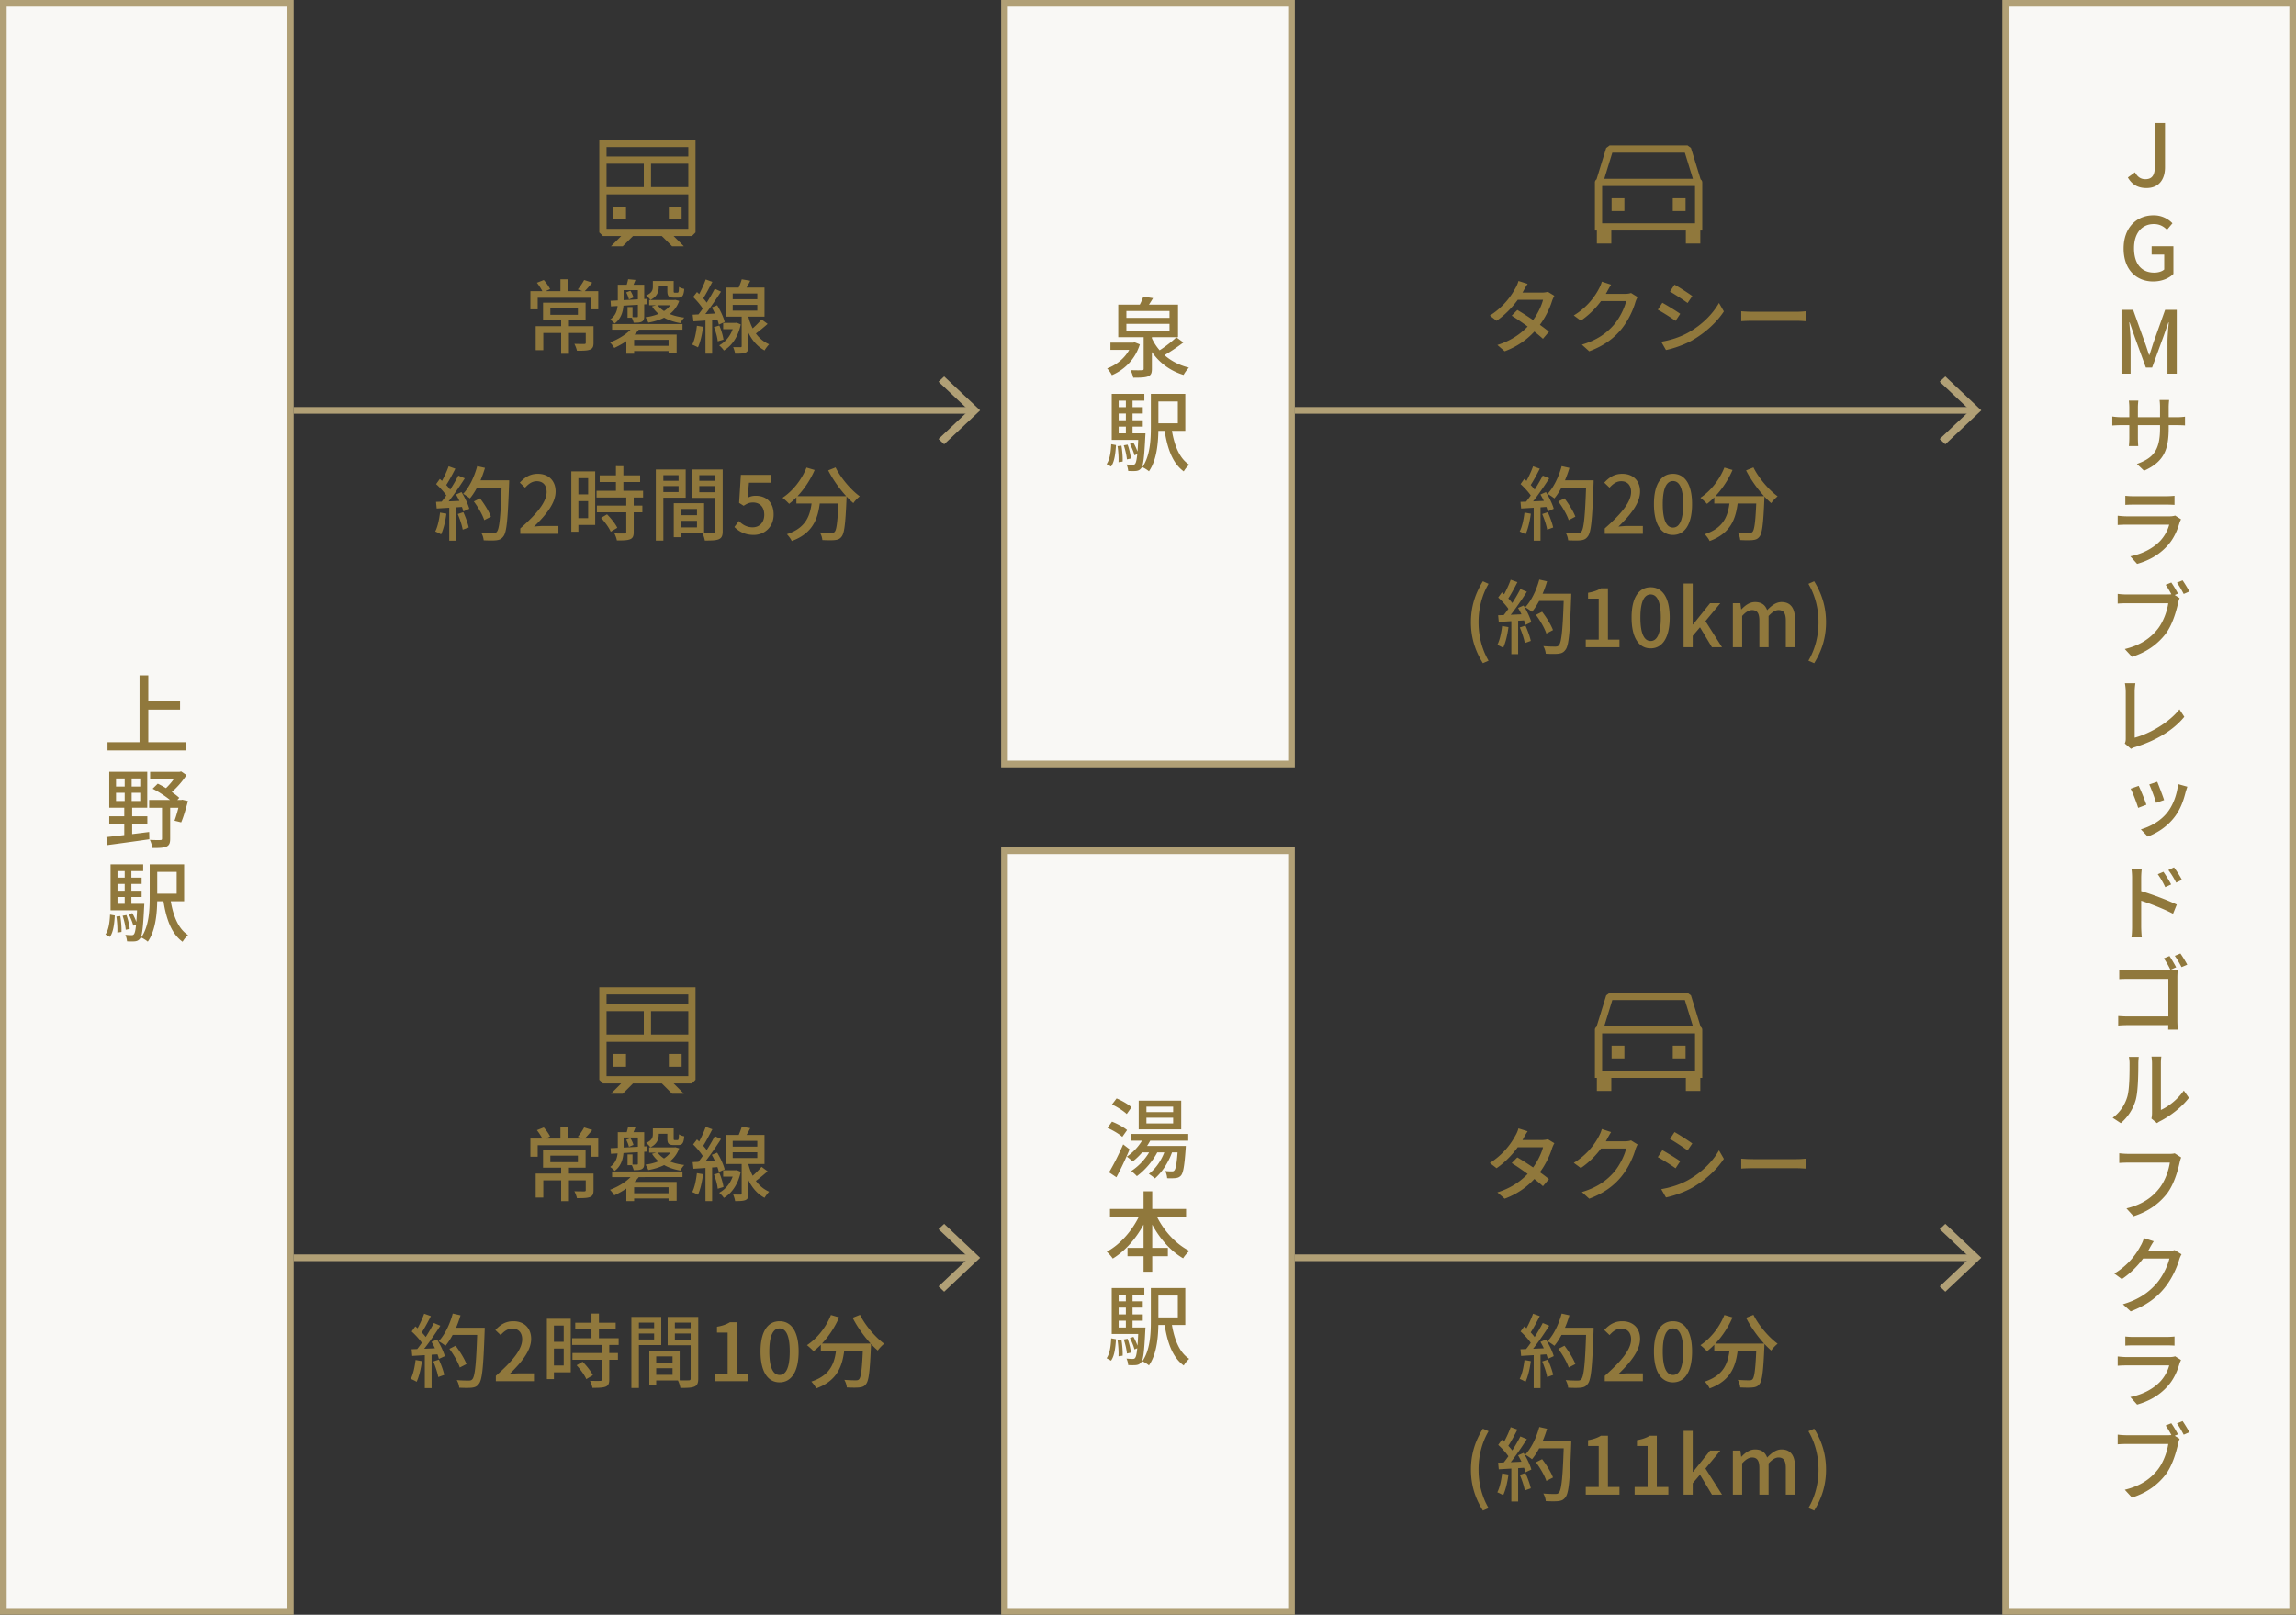
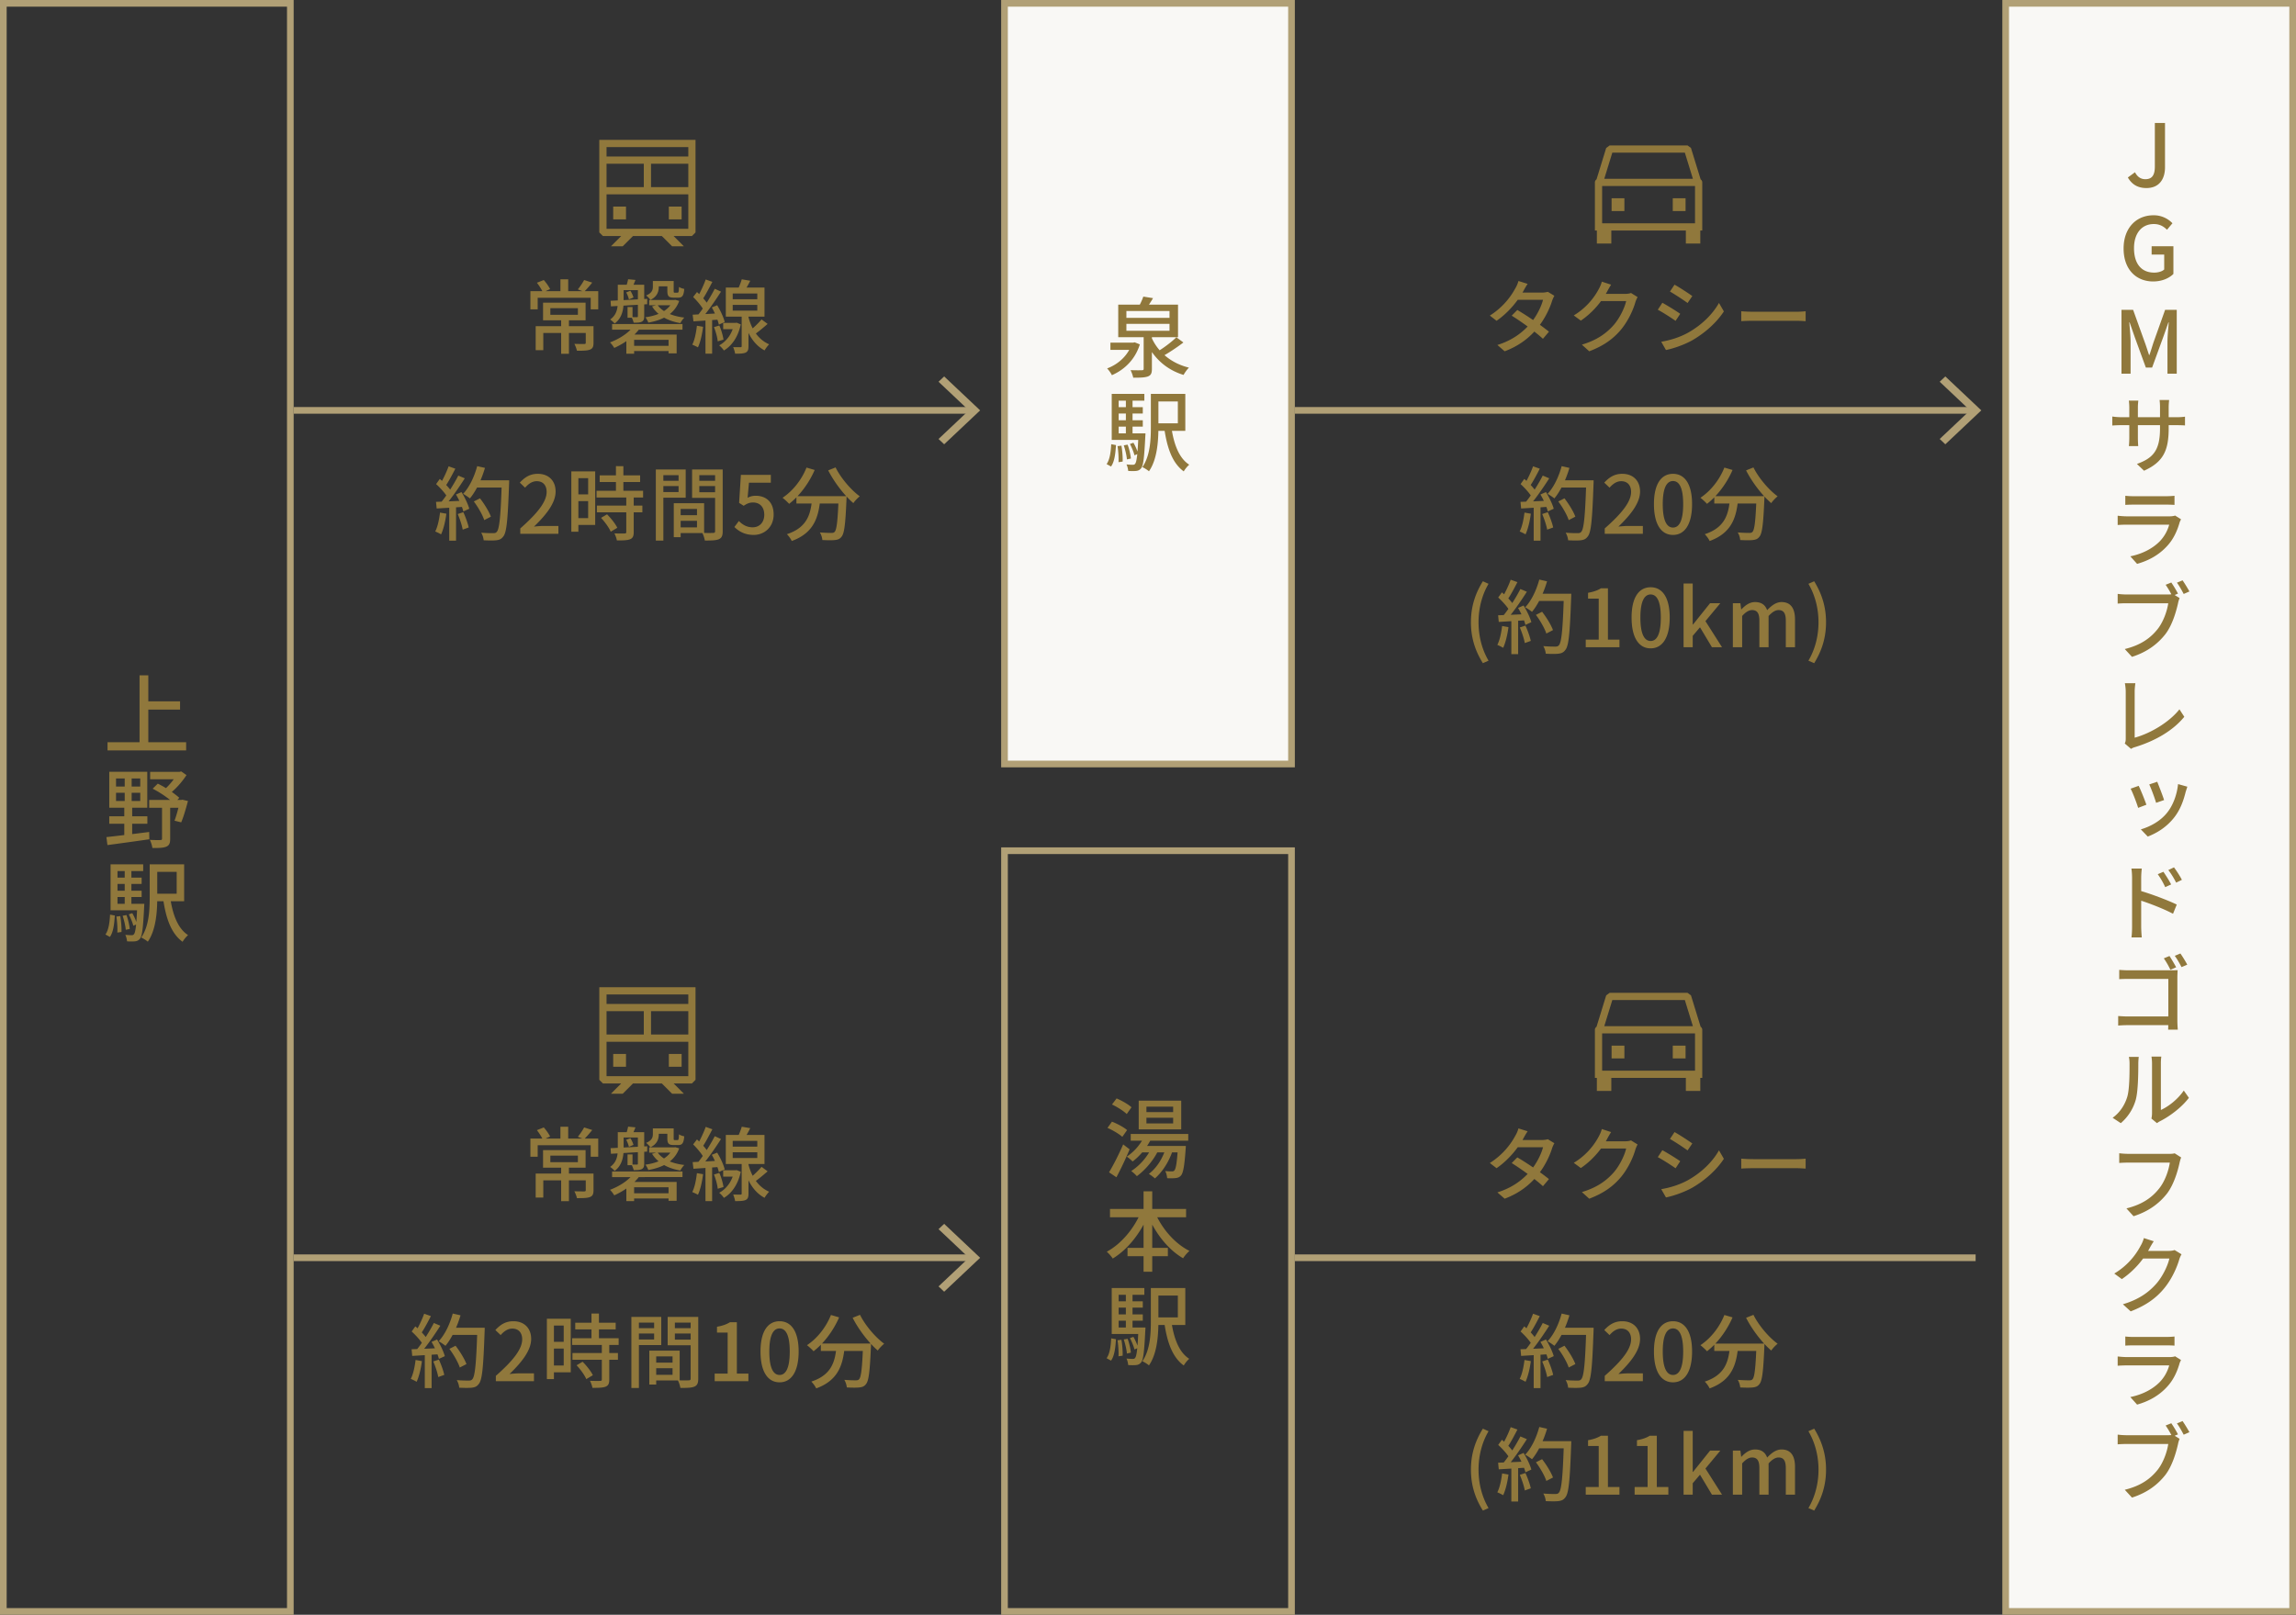
<svg xmlns="http://www.w3.org/2000/svg" width="344" height="242" fill="none">
  <rect width="100%" height="100%" fill="#333333" stroke="none" />
  <path fill="#F9F8F5" d="M300.5.5h43v241h-43z" />
  <path stroke="#B1A076" d="M300.5.5h43v241h-43z" />
  <path fill="#90783C" d="M321.592 28.182c-1.287 0-2.184-.533-2.782-1.586l1.066-.78c.39.741.923 1.04 1.547 1.04.949 0 1.43-.52 1.43-1.911v-6.513h1.521v6.643c0 1.716-.832 3.107-2.782 3.107Zm1.011 14c-2.548 0-4.433-1.794-4.433-4.94 0-3.12 1.937-4.979 4.472-4.979a3.86 3.86 0 0 1 2.847 1.196l-.819.975c-.481-.481-1.066-.858-1.976-.858-1.794 0-2.964 1.378-2.964 3.614 0 2.275 1.053 3.666 3.029 3.666.585 0 1.17-.169 1.495-.468v-2.236h-1.885v-1.248h3.263v4.147c-.637.65-1.729 1.131-3.029 1.131ZM317.852 56v-9.568h1.742l1.742 4.849c.234.624.429 1.274.65 1.924h.052c.234-.65.416-1.3.624-1.924l1.729-4.849h1.742V56h-1.391v-4.719c0-.871.117-2.093.195-2.964h-.052l-.78 2.21-1.664 4.563h-.936l-1.664-4.563-.767-2.21h-.052c.078.871.195 2.093.195 2.964V56h-1.365Zm7.073 8.163c0 3.263-.741 5.057-3.692 6.383l-1.066-1.014c2.353-.858 3.458-1.95 3.458-5.291v-3.198a8.39 8.39 0 0 0-.065-1.092h1.43c-.013.182-.065.598-.065 1.092v3.12Zm-4.55-4.121c-.013.169-.065.559-.065 1.014v4.576c0 .507.039 1.053.052 1.222h-1.404c.026-.169.065-.702.065-1.222v-4.576c0-.312-.026-.689-.065-1.014h1.417Zm-3.9 2.379c.156.026.728.104 1.313.104h8.32a8.28 8.28 0 0 0 1.261-.078v1.313c-.195-.013-.65-.039-1.248-.039h-8.333c-.585 0-1.105.039-1.313.052v-1.352Zm1.95 11.881c.338.039.793.065 1.209.065h4.927c.39 0 .91-.026 1.235-.065v1.365a18.105 18.105 0 0 0-1.261-.039h-4.901c-.39 0-.858.013-1.209.039v-1.365Zm8.346 3.523c-.065.143-.156.325-.195.429-.351 1.248-.91 2.522-1.859 3.549-1.3 1.443-2.912 2.249-4.524 2.704l-1.014-1.131c1.846-.377 3.38-1.196 4.42-2.262a5.804 5.804 0 0 0 1.404-2.483h-6.383c-.299 0-.858.013-1.339.052v-1.391c.481.052.975.091 1.339.091h6.461c.338 0 .65-.052.806-.117l.884.559Zm-1.456 9.476a15.68 15.68 0 0 1 1.001 1.664l-.858.364a13.95 13.95 0 0 0-.988-1.69l.845-.338Zm1.69-.325c.312.442.767 1.196 1.027 1.664l-.858.377c-.273-.52-.676-1.248-1.014-1.69l.845-.351Zm-.442 2.665a3.403 3.403 0 0 0-.234.754c-.286 1.274-.858 3.276-1.885 4.628-1.157 1.482-2.743 2.691-5.018 3.419l-1.079-1.17c2.483-.611 3.9-1.703 4.94-3.016.858-1.105 1.404-2.691 1.573-3.848h-6.214c-.546 0-1.04.026-1.365.052v-1.456c.364.052.949.091 1.365.091h6.123c.208 0 .52 0 .806-.078l.988.624Zm-8.216 21.787c.117-.247.143-.442.143-.715v-7.059c0-.39-.065-.975-.13-1.261h1.573c-.052.39-.104.845-.104 1.261v6.903c2.262-.611 5.122-2.249 6.708-4.251l.728 1.118c-1.677 2.054-4.29 3.588-7.358 4.537-.156.039-.39.117-.624.273l-.936-.806Zm4.862 5.732c.221.533.858 2.184 1.027 2.743l-1.196.416c-.182-.65-.741-2.158-1.027-2.756l1.196-.403Zm4.511.741c-.104.325-.182.572-.247.767-.338 1.365-.806 2.639-1.664 3.77-1.157 1.508-2.613 2.392-4.017 2.938l-1.04-1.079c1.378-.403 2.938-1.222 3.965-2.535.871-1.092 1.456-2.691 1.612-4.251l1.391.39Zm-7.293-.13c.299.585.923 2.145 1.157 2.834l-1.235.468c-.195-.676-.845-2.379-1.131-2.873l1.209-.429Zm3.705 12.882c.338.494.871 1.313 1.157 1.898l-.884.403a11.616 11.616 0 0 0-1.118-1.937l.845-.364Zm1.586-.663c.351.468.897 1.287 1.183 1.872l-.858.416c-.364-.715-.728-1.3-1.17-1.885l.845-.403Zm-6.279 8.905v-7.319c0-.403-.026-.988-.104-1.404h1.56c-.052.416-.091.962-.091 1.404v7.319c0 .377.039 1.131.091 1.599h-1.547c.065-.442.091-1.131.091-1.599Zm1.066-5.434c1.677.468 4.303 1.456 5.629 2.106l-.559 1.378c-1.443-.767-3.692-1.625-5.07-2.054v-1.43Zm4.537 9.814c.299.442.754 1.222 1.001 1.69l-.858.377a12.288 12.288 0 0 0-.988-1.716l.845-.351Zm1.638-.377c.312.442.78 1.196 1.027 1.677l-.858.364c-.273-.52-.676-1.248-1.014-1.69l.845-.351Zm-9.165 2.457c.442.039 1.04.065 1.456.065h6.279c.338 0 .78-.013 1.014-.026-.013.286-.039.728-.039 1.066v6.526c0 .442.039 1.053.065 1.326h-1.443c0-.26.026-.715.026-1.17v-6.435h-5.889c-.494 0-1.144.013-1.469.039v-1.391Zm-.156 6.916c.364.026.923.065 1.469.065h6.799v1.3h-6.76c-.494 0-1.131.026-1.508.065v-1.43Zm4.979 15.365c.052-.221.091-.507.091-.806v-7.475c0-.507-.078-.923-.078-1.001h1.469a7.472 7.472 0 0 0-.065 1.014v6.981c1.105-.494 2.522-1.573 3.432-2.912l.767 1.092c-1.079 1.43-2.847 2.756-4.29 3.484-.234.117-.39.234-.494.312l-.832-.689Zm-5.811-.117c1.092-.78 1.807-1.911 2.171-3.068.364-1.118.364-3.588.364-5.044 0-.429-.039-.728-.104-1.014h1.482a9.286 9.286 0 0 0-.065 1.001c0 1.443-.026 4.082-.377 5.408a7.15 7.15 0 0 1-2.249 3.523l-1.222-.806Zm10.27 5.953c-.104.221-.169.494-.234.754-.273 1.274-.858 3.276-1.872 4.628-1.157 1.482-2.743 2.691-5.031 3.419l-1.066-1.17c2.47-.611 3.9-1.703 4.927-3.016.871-1.105 1.404-2.691 1.573-3.848h-6.214c-.533 0-1.027.026-1.365.052v-1.456c.364.052.962.091 1.378.091h6.123c.208 0 .52 0 .806-.078l.975.624Zm.052 14.507c-.117.195-.26.507-.338.767-.351 1.209-1.092 2.899-2.223 4.29-1.17 1.443-2.691 2.587-5.057 3.497l-1.17-1.066c2.431-.715 3.926-1.833 5.057-3.133.923-1.079 1.677-2.665 1.911-3.718h-4.485l.494-1.144h3.835c.364 0 .702-.039.936-.13l1.04.637Zm-4.16-1.95c-.26.377-.533.871-.663 1.118-.78 1.456-2.184 3.25-4.121 4.55l-1.131-.832a10.534 10.534 0 0 0 3.952-4.173c.169-.26.39-.78.481-1.144l1.482.481Zm-4.264 14.273c.338.039.793.065 1.209.065h4.927c.39 0 .91-.026 1.235-.065v1.365a18.105 18.105 0 0 0-1.261-.039h-4.901c-.39 0-.858.013-1.209.039v-1.365Zm8.346 3.523c-.065.143-.156.325-.195.429-.351 1.248-.91 2.522-1.859 3.549-1.3 1.443-2.912 2.249-4.524 2.704l-1.014-1.131c1.846-.377 3.38-1.196 4.42-2.262a5.804 5.804 0 0 0 1.404-2.483h-6.383c-.299 0-.858.013-1.339.052v-1.391c.481.052.975.091 1.339.091h6.461c.338 0 .65-.052.806-.117l.884.559Zm-1.456 9.476a15.68 15.68 0 0 1 1.001 1.664l-.858.364a13.95 13.95 0 0 0-.988-1.69l.845-.338Zm1.69-.325c.312.442.767 1.196 1.027 1.664l-.858.377c-.273-.52-.676-1.248-1.014-1.69l.845-.351Zm-.442 2.665a3.403 3.403 0 0 0-.234.754c-.286 1.274-.858 3.276-1.885 4.628-1.157 1.482-2.743 2.691-5.018 3.419l-1.079-1.17c2.483-.611 3.9-1.703 4.94-3.016.858-1.105 1.404-2.691 1.573-3.848h-6.214c-.546 0-1.04.026-1.365.052v-1.456c.364.052.949.091 1.365.091h6.123c.208 0 .52 0 .806-.078l.988.624Z" />
-   <path fill="#F9F8F5" d="M.5.5h43v241H.5z" />
  <path stroke="#B1A076" d="M.5.5h43v241H.5z" />
  <path fill="#90783C" d="M21.61 105.11h5.369v1.235H21.61v-1.235Zm-5.499 6.123h11.778v1.235H16.111v-1.235Zm4.797-10.023h1.313v10.699h-1.313V101.21Zm-3.523 17.601v1.235h3.627v-1.235h-3.627Zm0-2.145v1.209h3.627v-1.209h-3.627Zm-1.014-1.001h5.694v5.382h-5.694v-5.382Zm0 6.669h5.707v1.118h-5.707v-1.118Zm-.429 3.12c1.586-.169 4.056-.468 6.409-.767l.026 1.092c-2.236.325-4.615.65-6.279.871l-.156-1.196Zm6.552-9.776h4.628v1.105h-4.628v-1.105Zm-.143 4.212h4.966v1.17h-4.966v-1.17Zm4.238-4.212h.299l.26-.065.793.546c-.676 1.053-1.716 2.223-2.717 2.938-.156-.221-.494-.546-.676-.702.78-.637 1.638-1.716 2.041-2.483v-.234Zm-3.718 2.522.767-.754c1.157.546 2.509 1.469 3.224 2.119l-.78.858c-.702-.702-2.054-1.638-3.211-2.223Zm4.082 1.69h.182l.182-.039.845.195c-.299 1.118-.663 2.392-1.014 3.198l-1.001-.247c.273-.728.611-1.937.806-2.912v-.195Zm-2.678.585h1.222v5.226c0 .624-.117.988-.572 1.183-.442.195-1.131.208-2.093.208-.039-.351-.208-.871-.377-1.222.689.039 1.365.039 1.573.026.195 0 .247-.052.247-.234v-5.187Zm-5.59-4.446h1.04v4.485h.078v4.823H18.62v-4.823h.065v-4.485Zm3.744 13.506h1.131v4.979c0 2.028-.169 4.836-1.417 6.617-.208-.195-.715-.507-.988-.624 1.17-1.677 1.274-4.108 1.274-5.993v-4.979Zm3.068 4.953c.351 2.509 1.118 4.654 2.678 5.655a4.378 4.378 0 0 0-.819 1.001c-1.729-1.248-2.509-3.562-2.925-6.487l1.066-.169Zm-2.483-4.953h4.576v5.538h-4.576v-1.131h3.458v-3.276h-3.458v-1.131Zm-5.85 1.989h4.056v.949h-4.056v-.949Zm0 1.963h4.056v.949h-4.056v-.949Zm-.598 1.963h4.446v.975h-4.446v-.975Zm2.119-5.33h1.001v5.876h-1.001v-5.876Zm.611 6.916.52-.182c.312.52.598 1.209.715 1.651l-.559.234c-.104-.468-.403-1.17-.676-1.703Zm-.923.208.572-.104c.247.65.442 1.521.494 2.08l-.598.13c-.039-.559-.247-1.443-.468-2.106Zm-.936.117.585-.065c.13.754.208 1.742.182 2.379l-.624.091c.039-.663-.026-1.638-.143-2.405Zm-.949-.286.715.13c-.078 1.222-.208 2.483-.741 3.211l-.663-.364c.481-.676.637-1.833.689-2.977Zm.078-7.54h4.888v1.014h-3.848v5.356h-1.04v-6.37Zm4.004 5.915h1.053s-.013.312-.026.455c-.156 3.185-.299 4.381-.624 4.771-.221.273-.429.364-.754.403-.26.026-.715.026-1.183 0-.026-.286-.117-.702-.26-.975.403.039.767.052.936.052.169 0 .273-.026.364-.156.221-.26.377-1.339.494-4.368v-.182Z" />
  <path fill="#F9F8F5" d="M150.5.5h43v114h-43z" />
  <path stroke="#B1A076" d="M150.5.5h43v114h-43z" />
  <path fill="#90783C" d="M166.371 51.353h3.614v1.079h-3.614v-1.079Zm6.162-.767c.949 2.171 2.938 3.861 5.603 4.511-.273.26-.624.754-.806 1.092-2.743-.832-4.693-2.743-5.785-5.317l.988-.286Zm3.718-.039 1.053.78c-1.014.78-2.301 1.625-3.289 2.158l-.793-.676c.975-.546 2.275-1.521 3.029-2.262Zm-4.901-.234h1.235v4.966c0 .65-.13.962-.611 1.144-.468.169-1.183.182-2.184.182a4.921 4.921 0 0 0-.403-1.131c.728.026 1.469.026 1.69.013.221 0 .273-.052.273-.234v-4.94Zm-1.781 1.04h.221l.208-.052.78.312c-.702 2.262-2.301 3.796-4.186 4.615a4.485 4.485 0 0 0-.715-1.014c1.677-.611 3.159-1.976 3.692-3.666v-.195Zm-.806-2.821v1.04h6.461v-1.04h-6.461Zm0-1.924v1.027h6.461v-1.027h-6.461Zm-1.222-.949h8.957v4.875h-8.957v-4.875Zm3.757-1.209 1.456.234a20.7 20.7 0 0 1-1.053 1.612l-1.157-.234a8.585 8.585 0 0 0 .754-1.612Zm1.131 14.585h1.131v4.979c0 2.028-.169 4.836-1.417 6.617-.208-.195-.715-.507-.988-.624 1.17-1.677 1.274-4.108 1.274-5.993v-4.979Zm3.068 4.953c.351 2.509 1.118 4.654 2.678 5.655a4.378 4.378 0 0 0-.819 1.001c-1.729-1.248-2.509-3.562-2.925-6.487l1.066-.169Zm-2.483-4.953h4.576v5.538h-4.576v-1.131h3.458v-3.276h-3.458v-1.131Zm-5.85 1.989h4.056v.949h-4.056v-.949Zm0 1.963h4.056v.949h-4.056v-.949Zm-.598 1.963h4.446v.975h-4.446v-.975Zm2.119-5.33h1.001v5.876h-1.001V59.62Zm.611 6.916.52-.182c.312.52.598 1.209.715 1.651l-.559.234c-.104-.468-.403-1.17-.676-1.703Zm-.923.208.572-.104c.247.65.442 1.521.494 2.08l-.598.13c-.039-.559-.247-1.443-.468-2.106Zm-.936.117.585-.065c.13.754.208 1.742.182 2.379l-.624.091c.039-.663-.026-1.638-.143-2.405Zm-.949-.286.715.13c-.078 1.222-.208 2.483-.741 3.211l-.663-.364c.481-.676.637-1.833.689-2.977Zm.078-7.54h4.888v1.014h-3.848v5.356h-1.04v-6.37Zm4.004 5.915h1.053s-.013.312-.026.455c-.156 3.185-.299 4.381-.624 4.771-.221.273-.429.364-.754.403-.26.026-.715.026-1.183 0-.026-.286-.117-.702-.26-.975.403.039.767.052.936.052.169 0 .273-.026.364-.156.221-.26.377-1.339.494-4.368v-.182Z" />
-   <path fill="#F9F8F5" d="M150.5 127.5h43v114h-43z" />
  <path stroke="#B1A076" d="M150.5 127.5h43v114h-43z" />
  <path fill="#90783C" d="M169.413 169.949h8.619v1.001h-8.619v-1.001Zm1.989.442 1.066.299c-.637 1.326-1.716 2.587-2.769 3.38a7.162 7.162 0 0 0-.871-.728c1.053-.702 2.028-1.794 2.574-2.951Zm1.079 1.729 1.053.312c-.754 1.534-1.976 2.938-3.198 3.835a6.906 6.906 0 0 0-.845-.767c1.222-.78 2.353-2.041 2.99-3.38Zm2.171 0 1.066.247c-.559 1.729-1.547 3.25-2.678 4.238a8.264 8.264 0 0 0-.91-.676c1.144-.871 2.041-2.262 2.522-3.809Zm1.833-.377h1.183s-.013.312-.026.468c-.182 2.548-.364 3.575-.702 3.965-.221.247-.455.338-.78.377-.286.039-.767.039-1.287.026-.026-.338-.13-.793-.299-1.079.429.052.819.052.988.052.182 0 .286-.013.39-.143.221-.234.39-1.131.533-3.497v-.169Zm-4.719-4.225v.845h4.004v-.845h-4.004Zm0-1.664v.819h4.004v-.819h-4.004Zm-1.157-.897h6.37v4.303h-6.37v-4.303Zm-4.004.572.689-.91c.78.325 1.755.884 2.236 1.326l-.715 1.014c-.468-.455-1.43-1.066-2.21-1.43Zm-.676 3.51.676-.936c.78.299 1.768.832 2.262 1.261l-.715 1.014c-.468-.429-1.43-1.001-2.223-1.339Zm.234 6.656c.611-1.001 1.469-2.678 2.119-4.186l.962.741a49.846 49.846 0 0 1-1.976 4.186l-1.105-.741Zm5.174-3.952h5.538v.962h-6.045l.507-.962Zm-5.031 9.437h11.401v1.248h-11.401v-1.248Zm2.626 5.837h6.045v1.248h-6.045v-1.248Zm2.405-8.476h1.3v12.051h-1.3v-12.051Zm-.377 3.068 1.118.364c-1.144 2.795-3.107 5.278-5.356 6.643a6.125 6.125 0 0 0-.897-1.027c2.158-1.144 4.147-3.536 5.135-5.98Zm2.067.039c.988 2.405 2.964 4.719 5.187 5.824-.312.26-.741.754-.949 1.105-2.288-1.326-4.212-3.809-5.343-6.552l1.105-.377Zm-.598 11.387h1.131v4.979c0 2.028-.169 4.836-1.417 6.617-.208-.195-.715-.507-.988-.624 1.17-1.677 1.274-4.108 1.274-5.993v-4.979Zm3.068 4.953c.351 2.509 1.118 4.654 2.678 5.655a4.378 4.378 0 0 0-.819 1.001c-1.729-1.248-2.509-3.562-2.925-6.487l1.066-.169Zm-2.483-4.953h4.576v5.538h-4.576v-1.131h3.458v-3.276h-3.458v-1.131Zm-5.85 1.989h4.056v.949h-4.056v-.949Zm0 1.963h4.056v.949h-4.056v-.949Zm-.598 1.963h4.446v.975h-4.446v-.975Zm2.119-5.33h1.001v5.876h-1.001v-5.876Zm.611 6.916.52-.182c.312.52.598 1.209.715 1.651l-.559.234c-.104-.468-.403-1.17-.676-1.703Zm-.923.208.572-.104c.247.65.442 1.521.494 2.08l-.598.13c-.039-.559-.247-1.443-.468-2.106Zm-.936.117.585-.065c.13.754.208 1.742.182 2.379l-.624.091c.039-.663-.026-1.638-.143-2.405Zm-.949-.286.715.13c-.078 1.222-.208 2.483-.741 3.211l-.663-.364c.481-.676.637-1.833.689-2.977Zm.078-7.54h4.888v1.014h-3.848v5.356h-1.04v-6.37Zm4.004 5.915h1.053s-.013.312-.026.455c-.156 3.185-.299 4.381-.624 4.771-.221.273-.429.364-.754.403-.26.026-.715.026-1.183 0-.026-.286-.117-.702-.26-.975.403.039.767.052.936.052.169 0 .273-.026.364-.156.221-.26.377-1.339.494-4.368v-.182Z" />
  <path fill="#90783C" fill-rule="evenodd" d="m103.667 35.374.541-.542V20.957h-1.083v.003h-12.25v-.003h-1.083v.003h-.001v13.872l.542.542h2.74l-1.515 1.516.027.027h1.714l1.543-1.543h4.316l1.543 1.543h1.714l.027-.027-1.516-1.516h2.741Zm-12.792-6.248v5.164h12.25v-5.164h-12.25Zm6.666-1.083h5.584v-3.5h-5.584v3.5Zm-1.083 0h-5.583v-3.5h5.583v3.5Zm6.667-4.583h-12.25v-1.417h12.25v1.417Zm-11.25 7.5h1.916v1.916h-1.917V30.96Zm10.249 0h-1.916v1.916h1.916V30.96Z" clip-rule="evenodd" />
  <path fill="#90783C" d="M84.076 47.764h1.164v5.256h-1.164v-5.256Zm-1.62-1.572v.984h4.128v-.984h-4.128Zm-1.092-.828h6.372v2.64h-6.372v-2.64ZM80.26 48.88h8.052v1.02H81.4v2.58h-1.14v-3.6Zm7.5 0h1.164v2.496c0 .552-.108.852-.528 1.02-.432.168-1.056.168-1.956.168-.06-.3-.228-.732-.384-1.032.648.024 1.284.024 1.464.024.192-.012.24-.048.24-.192V48.88Zm-3.792-7.02h1.164v2.208h-1.164V41.86Zm-4.5 1.776h10.164v2.724h-1.128v-1.728H80.56v1.728h-1.092v-2.724Zm.972-1.26 1.032-.408c.372.408.756.972.948 1.356l-1.08.492c-.168-.396-.552-1.008-.9-1.44Zm7.08-.408 1.212.384a19.72 19.72 0 0 1-1.212 1.38l-.948-.36a9.31 9.31 0 0 0 .948-1.404Zm6.996 9.864h6.084v.78h-6.084v-.78Zm.456-3.024.936.324c-.876 1.296-2.412 2.352-3.876 3.012a4.612 4.612 0 0 0-.636-.828c1.404-.528 2.832-1.428 3.576-2.508Zm-1.128 1.332h7.536v2.82h-1.212v-2.028h-5.16v2.076h-1.164V50.14Zm.18-4.128h.744v1.608h-.744v-1.608Zm-1.032-3.336h3.06v.804h-3.06v-.804Zm2.58 0h.948v4.716c0 .42-.072.66-.36.816-.276.144-.672.156-1.212.156-.06-.24-.204-.6-.324-.84.36.012.684.012.804.012.108 0 .144-.036.144-.156v-4.704Zm-3.012 0h.876v2.52c0 1.104-.204 2.448-1.344 3.288a3.584 3.584 0 0 0-.672-.6c1.032-.732 1.14-1.776 1.14-2.7v-2.508Zm-1.08 2.4c1.368-.06 3.468-.18 5.496-.288l-.012.804c-1.968.12-4.008.24-5.424.324l-.06-.84Zm2.34-1.248.624-.252c.204.3.396.732.468 1.008l-.684.288a4.076 4.076 0 0 0-.408-1.044Zm.288-1.98 1.104.108c-.192.48-.384.936-.528 1.26l-.9-.132c.108-.372.264-.888.324-1.236Zm4.14.264h2.472v.804h-2.472v-.804Zm-.984 2.844h3.78v.792h-3.78v-.792Zm3.552 0h.192l.18-.024.576.168c-.708 1.968-2.448 2.868-4.632 3.252a3.24 3.24 0 0 0-.432-.804c1.92-.264 3.528-1.02 4.116-2.484v-.108Zm-2.304.732c.672 1.02 2.172 1.692 4.02 1.908-.216.204-.468.576-.6.828-1.944-.324-3.444-1.2-4.236-2.508l.816-.228Zm-.696-3.576h.888v.876c0 .696-.228 1.464-1.248 1.956a3.745 3.745 0 0 0-.648-.66c.888-.384 1.008-.84 1.008-1.32v-.852Zm2.172 0h.948V43.6c0 .24.024.264.168.264h.396c.168 0 .204-.108.228-.864.18.132.528.252.792.3-.084 1.032-.312 1.308-.9 1.308h-.672c-.744 0-.96-.216-.96-.996v-1.5Zm-8.28 6.456h10.548v.84H91.708v-.84Zm22.392-.696.912.672c-.672.588-1.464 1.248-2.076 1.656l-.684-.552c.588-.456 1.392-1.224 1.848-1.776Zm-2.964-6.012 1.272.216c-.3.612-.672 1.248-.96 1.668l-.96-.228c.228-.48.516-1.164.648-1.656Zm-1.356 3.828v.864h3.684v-.864h-3.684Zm0-1.704v.864h3.684v-.864h-3.684Zm-1.032-.888h5.796v4.356h-5.796v-4.356Zm2.376 3.924h1.02v4.848c0 .528-.084.804-.42.972-.348.156-.84.168-1.584.168-.036-.288-.168-.696-.288-.984.48.012.948.012 1.092.012.144 0 .18-.036.18-.168V47.02Zm-2.772 1.368h1.884v.948h-1.884v-.948Zm1.656 0h.192l.18-.024.612.252c-.42 1.92-1.356 3.216-2.532 3.912a3.594 3.594 0 0 0-.708-.768c1.092-.588 1.92-1.692 2.256-3.204v-.168Zm2.028-1.32c.336 1.644 1.188 3.648 3.204 4.536-.204.204-.54.636-.684.912-1.956-1.032-2.808-3.216-3.144-4.764l.624-.684Zm-6.3-5.184.996.36c-.468.9-1.032 1.98-1.488 2.652l-.768-.324c.432-.708.972-1.872 1.26-2.688Zm1.356 1.392.936.432c-.852 1.332-2.016 3.024-2.928 4.056l-.672-.372c.9-1.068 2.016-2.844 2.664-4.116Zm-3.24 1.236.576-.744c.636.576 1.368 1.368 1.668 1.932l-.624.852c-.288-.576-.996-1.428-1.62-2.04Zm2.796 1.56.804-.324c.492.792.972 1.836 1.128 2.508l-.876.396c-.144-.684-.588-1.764-1.056-2.58Zm-2.868 1.092c1.056-.048 2.58-.132 4.08-.216l.012.936c-1.416.108-2.868.204-3.972.276l-.12-.996Zm3.192 1.86.804-.24c.3.672.54 1.536.624 2.112l-.864.264c-.048-.564-.288-1.452-.564-2.136Zm-2.556-.204.924.156c-.144 1.152-.408 2.316-.768 3.084-.192-.12-.624-.312-.852-.408.372-.72.576-1.8.696-2.832Zm1.284-1.176h.996v5.364h-.996v-5.364Z" />
  <path fill="#B1A076" fill-rule="evenodd" d="m145.163 61.5-4.546 4.29.843.796 5.39-5.085-5.39-5.086-.843.796 4.546 4.29Z" clip-rule="evenodd" />
  <path fill="#B1A076" d="M44 61h102v1H44z" />
  <path fill="#90783C" d="m70.992 75.152.924-.468c.648.84 1.356 1.98 1.632 2.748l-.996.516c-.24-.756-.912-1.932-1.56-2.796Zm.216-3.168h4.452v1.08h-4.452v-1.08Zm3.972 0h1.104s0 .408-.012.552c-.192 5.364-.36 7.248-.864 7.86-.3.408-.588.516-1.068.576-.42.048-1.152.036-1.872 0a2.83 2.83 0 0 0-.372-1.14c.78.072 1.5.072 1.8.072.252 0 .396-.036.528-.192.408-.42.6-2.424.756-7.488v-.24Zm-3.684-2.124 1.164.264c-.516 1.764-1.344 3.48-2.256 4.572a7.95 7.95 0 0 0-1.02-.684c.936-.984 1.68-2.556 2.112-4.152Zm-4.284.024 1.008.36c-.468.912-1.032 1.98-1.5 2.64l-.78-.324c.444-.708.984-1.86 1.272-2.676Zm1.452 1.392.972.408c-.864 1.356-2.04 3.06-2.952 4.092l-.708-.36c.924-1.08 2.04-2.868 2.688-4.14Zm-3.324 1.272.552-.768c.66.552 1.416 1.332 1.728 1.86l-.588.876c-.312-.564-1.056-1.392-1.692-1.968Zm2.976 1.56.828-.36c.492.792.984 1.824 1.164 2.496l-.888.408c-.156-.672-.624-1.74-1.104-2.544Zm-2.988 1.104c1.092-.036 2.712-.108 4.308-.18v.912c-1.512.108-3.06.192-4.212.264l-.096-.996Zm3.252 1.824.84-.276c.336.732.672 1.668.804 2.292l-.9.324c-.108-.636-.432-1.608-.744-2.34Zm-2.652-.216.948.168c-.144 1.14-.432 2.328-.792 3.096a6.604 6.604 0 0 0-.876-.432c.372-.72.588-1.788.72-2.832Zm1.38-1.14h1.02v5.352h-1.02V75.68ZM77.952 80v-.804c2.616-2.304 3.948-4.02 3.948-5.472 0-.948-.504-1.608-1.488-1.608-.696 0-1.272.432-1.74.972l-.792-.756c.768-.828 1.548-1.32 2.7-1.32 1.62 0 2.664 1.044 2.664 2.652 0 1.692-1.368 3.456-3.24 5.256.456-.048 1.02-.096 1.452-.096h2.208V80h-5.712Zm11.896-8.76h6.06v.996h-6.06v-.996Zm-.468 2.316h6.972v1.008H89.38v-1.008Zm.048 2.22h6.816v1.008h-6.816v-1.008Zm2.856-5.916H93.4v4.332h-1.116V69.86Zm1.548 4.608h1.116v5.28c0 .588-.132.9-.54 1.068-.42.168-1.044.18-1.98.18-.048-.3-.216-.756-.372-1.056.672.024 1.332.024 1.524.012.192 0 .252-.048.252-.228v-5.256Zm-3.78 3.144.9-.528c.6.6 1.26 1.428 1.536 2.016l-.984.588c-.24-.588-.876-1.464-1.452-2.076ZM86.14 70.64h3.036v8.028H86.14v-1.02h1.98V71.66h-1.98v-1.02Zm.048 3.456h2.436v1.008h-2.436v-1.008ZM85.6 70.64h1.056v9.048H85.6V70.64Zm15.888 6.576h3.48v.84h-3.48v-.84Zm-.06-1.8h4.068v4.476h-4.068v-.852h3v-2.76h-3v-.864Zm-.48 0h1.032v5.088h-1.032v-5.088Zm-2.124-3.36h3.192v.792h-3.192v-.792Zm5.544 0h3.24v.792h-3.24v-.792Zm2.772-1.692h1.14v9.24c0 .66-.132 1.008-.564 1.2-.432.192-1.092.204-2.112.204a4.337 4.337 0 0 0-.384-1.152c.684.036 1.416.024 1.632.012.216 0 .288-.072.288-.276v-9.228Zm-8.232 0h3.828v4.224h-3.828v-.84h2.76v-2.532h-2.76v-.852Zm8.82 0v.852h-2.952v2.556h2.952v.84h-4.032v-4.248h4.032Zm-9.468 0h1.128V81.02H98.26V70.364Zm14.676 9.804c-1.392 0-2.268-.564-2.904-1.188l.672-.9c.492.504 1.14.948 2.064.948.996 0 1.74-.708 1.74-1.884 0-1.164-.672-1.836-1.68-1.836-.552 0-.888.156-1.404.492l-.684-.432.264-4.2h4.488v1.176h-3.276l-.204 2.256c.372-.192.732-.3 1.212-.3 1.476 0 2.688.864 2.688 2.808s-1.44 3.06-2.976 3.06Zm6.388-5.808h6.708v1.104h-6.708V74.36Zm6.324 0h1.188s0 .36-.012.516c-.156 3.684-.324 5.088-.744 5.568-.264.348-.564.444-.996.492-.408.048-1.14.036-1.872 0a2.772 2.772 0 0 0-.372-1.14c.732.06 1.428.072 1.716.072.228 0 .372-.024.492-.156.312-.324.468-1.68.6-5.148v-.204Zm-4.812-4.284 1.224.36c-.888 2.052-2.316 3.912-3.828 5.076-.216-.252-.708-.696-.984-.912 1.524-1.008 2.856-2.676 3.588-4.524Zm4.356-.024c.78 1.584 2.304 3.372 3.624 4.332-.312.24-.744.696-.96 1.02-1.344-1.152-2.844-3.096-3.768-4.908l1.104-.444Zm-3.504 4.62h1.224c-.252 2.664-.828 5.148-4.284 6.408-.132-.3-.468-.768-.732-1.02 3.18-1.044 3.576-3.18 3.792-5.388Z" />
  <path fill="#90783C" fill-rule="evenodd" d="m103.667 162.374.541-.542v-13.875h-1.083v.003h-12.25v-.003h-1.083v.003h-.001v13.872l.542.542h2.74l-1.515 1.516.027.027h1.714l1.543-1.543h4.316l1.543 1.543h1.714l.027-.027-1.516-1.516h2.741Zm-12.792-6.248v5.164h12.25v-5.164h-12.25Zm6.666-1.083h5.584v-3.5h-5.584v3.5Zm-1.083 0h-5.583v-3.5h5.583v3.5Zm6.667-4.583h-12.25v-1.417h12.25v1.417Zm-11.25 7.5h1.916v1.916h-1.917v-1.916Zm10.249 0h-1.916v1.916h1.916v-1.916Z" clip-rule="evenodd" />
  <path fill="#90783C" d="M84.076 174.764h1.164v5.256h-1.164v-5.256Zm-1.62-1.572v.984h4.128v-.984h-4.128Zm-1.092-.828h6.372v2.64h-6.372v-2.64Zm-1.104 3.516h8.052v1.02H81.4v2.58h-1.14v-3.6Zm7.5 0h1.164v2.496c0 .552-.108.852-.528 1.02-.432.168-1.056.168-1.956.168-.06-.3-.228-.732-.384-1.032.648.024 1.284.024 1.464.024.192-.012.24-.048.24-.192v-2.484Zm-3.792-7.02h1.164v2.208h-1.164v-2.208Zm-4.5 1.776h10.164v2.724h-1.128v-1.728H80.56v1.728h-1.092v-2.724Zm.972-1.26 1.032-.408c.372.408.756.972.948 1.356l-1.08.492c-.168-.396-.552-1.008-.9-1.44Zm7.08-.408 1.212.384a19.72 19.72 0 0 1-1.212 1.38l-.948-.36a9.31 9.31 0 0 0 .948-1.404Zm6.996 9.864h6.084v.78h-6.084v-.78Zm.456-3.024.936.324c-.876 1.296-2.412 2.352-3.876 3.012a4.612 4.612 0 0 0-.636-.828c1.404-.528 2.832-1.428 3.576-2.508Zm-1.128 1.332h7.536v2.82h-1.212v-2.028h-5.16v2.076h-1.164v-2.868Zm.18-4.128h.744v1.608h-.744v-1.608Zm-1.032-3.336h3.06v.804h-3.06v-.804Zm2.58 0h.948v4.716c0 .42-.072.66-.36.816-.276.144-.672.156-1.212.156-.06-.24-.204-.6-.324-.84.36.012.684.012.804.012.108 0 .144-.036.144-.156v-4.704Zm-3.012 0h.876v2.52c0 1.104-.204 2.448-1.344 3.288a3.584 3.584 0 0 0-.672-.6c1.032-.732 1.14-1.776 1.14-2.7v-2.508Zm-1.08 2.4c1.368-.06 3.468-.18 5.496-.288l-.012.804c-1.968.12-4.008.24-5.424.324l-.06-.84Zm2.34-1.248.624-.252c.204.3.396.732.468 1.008l-.684.288a4.076 4.076 0 0 0-.408-1.044Zm.288-1.98 1.104.108c-.192.48-.384.936-.528 1.26l-.9-.132c.108-.372.264-.888.324-1.236Zm4.14.264h2.472v.804h-2.472v-.804Zm-.984 2.844h3.78v.792h-3.78v-.792Zm3.552 0h.192l.18-.024.576.168c-.708 1.968-2.448 2.868-4.632 3.252a3.24 3.24 0 0 0-.432-.804c1.92-.264 3.528-1.02 4.116-2.484v-.108Zm-2.304.732c.672 1.02 2.172 1.692 4.02 1.908-.216.204-.468.576-.6.828-1.944-.324-3.444-1.2-4.236-2.508l.816-.228Zm-.696-3.576h.888v.876c0 .696-.228 1.464-1.248 1.956a3.745 3.745 0 0 0-.648-.66c.888-.384 1.008-.84 1.008-1.32v-.852Zm2.172 0h.948v1.488c0 .24.024.264.168.264h.396c.168 0 .204-.108.228-.864.18.132.528.252.792.3-.084 1.032-.312 1.308-.9 1.308h-.672c-.744 0-.96-.216-.96-.996v-1.5Zm-8.28 6.456h10.548v.84H91.708v-.84Zm22.392-.696.912.672c-.672.588-1.464 1.248-2.076 1.656l-.684-.552c.588-.456 1.392-1.224 1.848-1.776Zm-2.964-6.012 1.272.216c-.3.612-.672 1.248-.96 1.668l-.96-.228c.228-.48.516-1.164.648-1.656Zm-1.356 3.828v.864h3.684v-.864h-3.684Zm0-1.704v.864h3.684v-.864h-3.684Zm-1.032-.888h5.796v4.356h-5.796v-4.356Zm2.376 3.924h1.02v4.848c0 .528-.084.804-.42.972-.348.156-.84.168-1.584.168-.036-.288-.168-.696-.288-.984.48.012.948.012 1.092.012.144 0 .18-.036.18-.168v-4.848Zm-2.772 1.368h1.884v.948h-1.884v-.948Zm1.656 0h.192l.18-.024.612.252c-.42 1.92-1.356 3.216-2.532 3.912a3.594 3.594 0 0 0-.708-.768c1.092-.588 1.92-1.692 2.256-3.204v-.168Zm2.028-1.32c.336 1.644 1.188 3.648 3.204 4.536-.204.204-.54.636-.684.912-1.956-1.032-2.808-3.216-3.144-4.764l.624-.684Zm-6.3-5.184.996.36c-.468.9-1.032 1.98-1.488 2.652l-.768-.324c.432-.708.972-1.872 1.26-2.688Zm1.356 1.392.936.432c-.852 1.332-2.016 3.024-2.928 4.056l-.672-.372c.9-1.068 2.016-2.844 2.664-4.116Zm-3.24 1.236.576-.744c.636.576 1.368 1.368 1.668 1.932l-.624.852c-.288-.576-.996-1.428-1.62-2.04Zm2.796 1.56.804-.324c.492.792.972 1.836 1.128 2.508l-.876.396c-.144-.684-.588-1.764-1.056-2.58Zm-2.868 1.092c1.056-.048 2.58-.132 4.08-.216l.012.936c-1.416.108-2.868.204-3.972.276l-.12-.996Zm3.192 1.86.804-.24c.3.672.54 1.536.624 2.112l-.864.264c-.048-.564-.288-1.452-.564-2.136Zm-2.556-.204.924.156c-.144 1.152-.408 2.316-.768 3.084-.192-.12-.624-.312-.852-.408.372-.72.576-1.8.696-2.832Zm1.284-1.176h.996v5.364h-.996v-5.364Z" />
  <path fill="#B1A076" fill-rule="evenodd" d="m145.163 188.501-4.546 4.289.843.796 5.39-5.085-5.39-5.086-.843.796 4.546 4.29Z" clip-rule="evenodd" />
  <path fill="#B1A076" d="M44 188h102v1H44z" />
  <path fill="#90783C" d="m67.33 202.152.924-.468c.648.84 1.356 1.98 1.632 2.748l-.996.516c-.24-.756-.912-1.932-1.56-2.796Zm.216-3.168h4.452v1.08h-4.452v-1.08Zm3.972 0h1.104s0 .408-.012.552c-.192 5.364-.36 7.248-.864 7.86-.3.408-.588.516-1.068.576-.42.048-1.152.036-1.872 0a2.83 2.83 0 0 0-.372-1.14c.78.072 1.5.072 1.8.072.252 0 .396-.036.528-.192.408-.42.6-2.424.756-7.488v-.24Zm-3.684-2.124 1.164.264c-.516 1.764-1.344 3.48-2.256 4.572a7.95 7.95 0 0 0-1.02-.684c.936-.984 1.68-2.556 2.112-4.152Zm-4.284.024 1.008.36c-.468.912-1.032 1.98-1.5 2.64l-.78-.324c.444-.708.984-1.86 1.272-2.676Zm1.452 1.392.972.408c-.864 1.356-2.04 3.06-2.952 4.092l-.708-.36c.924-1.08 2.04-2.868 2.688-4.14Zm-3.324 1.272.552-.768c.66.552 1.416 1.332 1.728 1.86l-.588.876c-.312-.564-1.056-1.392-1.692-1.968Zm2.976 1.56.828-.36c.492.792.984 1.824 1.164 2.496l-.888.408c-.156-.672-.624-1.74-1.104-2.544Zm-2.988 1.104c1.092-.036 2.712-.108 4.308-.18v.912c-1.512.108-3.06.192-4.212.264l-.096-.996Zm3.252 1.824.84-.276c.336.732.672 1.668.804 2.292l-.9.324c-.108-.636-.432-1.608-.744-2.34Zm-2.652-.216.948.168c-.144 1.14-.432 2.328-.792 3.096a6.604 6.604 0 0 0-.876-.432c.372-.72.588-1.788.72-2.832Zm1.38-1.14h1.02v5.352h-1.02v-5.352ZM74.29 207v-.804c2.616-2.304 3.948-4.02 3.948-5.472 0-.948-.504-1.608-1.488-1.608-.696 0-1.272.432-1.74.972l-.792-.756c.768-.828 1.548-1.32 2.7-1.32 1.62 0 2.664 1.044 2.664 2.652 0 1.692-1.368 3.456-3.24 5.256.456-.048 1.02-.096 1.452-.096h2.208V207H74.29Zm11.896-8.76h6.06v.996h-6.06v-.996Zm-.468 2.316h6.972v1.008h-6.972v-1.008Zm.048 2.22h6.816v1.008h-6.816v-1.008Zm2.856-5.916h1.116v4.332h-1.116v-4.332Zm1.548 4.608h1.116v5.28c0 .588-.132.9-.54 1.068-.42.168-1.044.18-1.98.18-.048-.3-.216-.756-.372-1.056.672.024 1.332.024 1.524.012.192 0 .252-.048.252-.228v-5.256Zm-3.78 3.144.9-.528c.6.6 1.26 1.428 1.536 2.016l-.984.588c-.24-.588-.876-1.464-1.452-2.076Zm-3.912-6.972h3.036v8.028h-3.036v-1.02h1.98v-5.988h-1.98v-1.02Zm.048 3.456h2.436v1.008h-2.436v-1.008Zm-.588-3.456h1.056v9.048h-1.056v-9.048Zm15.888 6.576h3.48v.84h-3.48v-.84Zm-.06-1.8h4.068v4.476h-4.068v-.852h3v-2.76h-3v-.864Zm-.48 0h1.032v5.088h-1.032v-5.088Zm-2.124-3.36h3.192v.792h-3.192v-.792Zm5.544 0h3.24v.792h-3.24v-.792Zm2.772-1.692h1.14v9.24c0 .66-.132 1.008-.564 1.2-.432.192-1.092.204-2.112.204a4.337 4.337 0 0 0-.384-1.152c.684.036 1.416.024 1.632.012.216 0 .288-.072.288-.276v-9.228Zm-8.232 0h3.828v4.224h-3.828v-.84h2.76v-2.532h-2.76v-.852Zm8.82 0v.852h-2.952v2.556h2.952v.84h-4.032v-4.248h4.032Zm-9.468 0h1.128v10.656h-1.128v-10.656Zm12.48 9.636v-1.14h1.944v-6.144h-1.596v-.876c.84-.144 1.416-.36 1.932-.672h1.044v7.692h1.728V207h-5.052Zm9.724.168c-1.74 0-2.856-1.548-2.856-4.62 0-3.048 1.116-4.536 2.856-4.536 1.728 0 2.856 1.488 2.856 4.536 0 3.072-1.128 4.62-2.856 4.62Zm0-1.104c.9 0 1.524-.96 1.524-3.516 0-2.52-.624-3.456-1.524-3.456s-1.536.936-1.536 3.456c0 2.556.636 3.516 1.536 3.516Zm6.184-4.704h6.708v1.104h-6.708v-1.104Zm6.324 0h1.188s0 .36-.012.516c-.156 3.684-.324 5.088-.744 5.568-.264.348-.564.444-.996.492-.408.048-1.14.036-1.872 0a2.772 2.772 0 0 0-.372-1.14c.732.06 1.428.072 1.716.072.228 0 .372-.024.492-.156.312-.324.468-1.68.6-5.148v-.204Zm-4.812-4.284 1.224.36c-.888 2.052-2.316 3.912-3.828 5.076-.216-.252-.708-.696-.984-.912 1.524-1.008 2.856-2.676 3.588-4.524Zm4.356-.024c.78 1.584 2.304 3.372 3.624 4.332-.312.24-.744.696-.96 1.02-1.344-1.152-2.844-3.096-3.768-4.908l1.104-.444Zm-3.504 4.62h1.224c-.252 2.664-.828 5.148-4.284 6.408-.132-.3-.468-.768-.732-1.02 3.18-1.044 3.576-3.18 3.792-5.388Z" />
  <path fill="#90783C" fill-rule="evenodd" d="m241.167 21.793-.518.382-1.448 4.708a.54.54 0 0 0-.243.452v7.208h.292V36.5h2.167v-1.957h11.166V36.5h2.167v-1.957h.291v-7.208a.542.542 0 0 0-.241-.451l-1.449-4.709-.518-.382h-11.666Zm12.472 5-1.206-3.917h-10.866l-1.205 3.917h13.277Zm.319 1.083v5.584h-13.917v-5.584h13.917Zm-12.5 1.834h1.917v1.916h-1.917V29.71Zm11.083 0h-1.916v1.916h1.916V29.71Z" clip-rule="evenodd" />
  <path fill="#90783C" d="M227.332 46.456c1.512.876 3.588 2.316 4.74 3.252l-.9 1.068c-1.08-1.008-3.228-2.568-4.68-3.468l.84-.852Zm5.556-2.124c-.12.192-.252.492-.336.732-.36 1.176-1.104 2.736-2.172 4.056-1.104 1.368-2.664 2.676-4.944 3.528l-1.092-.948c2.352-.72 3.9-1.992 4.968-3.24.876-1.032 1.62-2.496 1.872-3.528h-4.272l.456-1.08h3.636c.348 0 .672-.048.9-.12l.984.6Zm-4.008-1.788c-.252.36-.504.828-.636 1.068-.756 1.38-2.184 3.204-4.02 4.464l-1.008-.78a10.968 10.968 0 0 0 3.828-4.104c.156-.24.372-.72.456-1.08l1.38.432Zm16.476 1.98a4.087 4.087 0 0 0-.324.732c-.324 1.152-1.044 2.76-2.112 4.08-1.116 1.356-2.556 2.46-4.812 3.312l-1.104-.996c2.316-.684 3.732-1.752 4.812-2.988.876-1.032 1.596-2.532 1.824-3.54h-4.272l.456-1.08h3.648c.348 0 .672-.048.9-.132l.984.612Zm-3.972-1.86c-.228.36-.492.828-.612 1.068-.756 1.38-2.088 3.084-3.924 4.32l-1.056-.78a10.214 10.214 0 0 0 3.756-3.972c.144-.252.36-.732.444-1.092l1.392.456Zm9.504 0c.744.408 2.1 1.296 2.664 1.704l-.708 1.044c-.624-.456-1.896-1.296-2.64-1.716l.684-1.032Zm-1.992 8.556c1.332-.228 2.796-.672 4.056-1.38 2.016-1.14 3.636-2.736 4.596-4.44l.732 1.272c-1.068 1.632-2.748 3.168-4.68 4.296-1.224.696-2.904 1.272-3.996 1.488l-.708-1.236Zm.168-5.844c.744.408 2.112 1.248 2.676 1.656l-.696 1.056c-.624-.444-1.908-1.272-2.664-1.668l.684-1.044Zm11.82 1.272a22.64 22.64 0 0 0 1.788.072h6.516c.588 0 1.056-.048 1.344-.072v1.488c-.264-.012-.816-.06-1.332-.06h-6.528c-.672 0-1.38.024-1.788.06v-1.488Z" />
  <path fill="#B1A076" fill-rule="evenodd" d="m295.163 61.5-4.546 4.29.843.796 5.39-5.085-5.39-5.086-.843.796 4.546 4.29Z" clip-rule="evenodd" />
  <path fill="#B1A076" d="M194 61h102v1H194z" />
  <path fill="#90783C" d="m233.472 75.152.924-.468c.648.84 1.356 1.98 1.632 2.748l-.996.516c-.24-.756-.912-1.932-1.56-2.796Zm.216-3.168h4.452v1.08h-4.452v-1.08Zm3.972 0h1.104s0 .408-.012.552c-.192 5.364-.36 7.248-.864 7.86-.3.408-.588.516-1.068.576-.42.048-1.152.036-1.872 0a2.83 2.83 0 0 0-.372-1.14c.78.072 1.5.072 1.8.072.252 0 .396-.036.528-.192.408-.42.6-2.424.756-7.488v-.24Zm-3.684-2.124 1.164.264c-.516 1.764-1.344 3.48-2.256 4.572a7.95 7.95 0 0 0-1.02-.684c.936-.984 1.68-2.556 2.112-4.152Zm-4.284.024 1.008.36c-.468.912-1.032 1.98-1.5 2.64l-.78-.324c.444-.708.984-1.86 1.272-2.676Zm1.452 1.392.972.408c-.864 1.356-2.04 3.06-2.952 4.092l-.708-.36c.924-1.08 2.04-2.868 2.688-4.14Zm-3.324 1.272.552-.768c.66.552 1.416 1.332 1.728 1.86l-.588.876c-.312-.564-1.056-1.392-1.692-1.968Zm2.976 1.56.828-.36c.492.792.984 1.824 1.164 2.496l-.888.408c-.156-.672-.624-1.74-1.104-2.544Zm-2.988 1.104c1.092-.036 2.712-.108 4.308-.18v.912c-1.512.108-3.06.192-4.212.264l-.096-.996Zm3.252 1.824.84-.276c.336.732.672 1.668.804 2.292l-.9.324c-.108-.636-.432-1.608-.744-2.34Zm-2.652-.216.948.168c-.144 1.14-.432 2.328-.792 3.096a6.604 6.604 0 0 0-.876-.432c.372-.72.588-1.788.72-2.832Zm1.38-1.14h1.02v5.352h-1.02V75.68ZM240.432 80v-.804c2.616-2.304 3.948-4.02 3.948-5.472 0-.948-.504-1.608-1.488-1.608-.696 0-1.272.432-1.74.972l-.792-.756c.768-.828 1.548-1.32 2.7-1.32 1.62 0 2.664 1.044 2.664 2.652 0 1.692-1.368 3.456-3.24 5.256.456-.048 1.02-.096 1.452-.096h2.208V80h-5.712Zm10.228.168c-1.74 0-2.856-1.548-2.856-4.62 0-3.048 1.116-4.536 2.856-4.536 1.728 0 2.856 1.488 2.856 4.536 0 3.072-1.128 4.62-2.856 4.62Zm0-1.104c.9 0 1.524-.96 1.524-3.516 0-2.52-.624-3.456-1.524-3.456s-1.536.936-1.536 3.456c0 2.556.636 3.516 1.536 3.516Zm6.184-4.704h6.708v1.104h-6.708V74.36Zm6.324 0h1.188s0 .36-.012.516c-.156 3.684-.324 5.088-.744 5.568-.264.348-.564.444-.996.492-.408.048-1.14.036-1.872 0a2.772 2.772 0 0 0-.372-1.14c.732.06 1.428.072 1.716.072.228 0 .372-.024.492-.156.312-.324.468-1.68.6-5.148v-.204Zm-4.812-4.284 1.224.36c-.888 2.052-2.316 3.912-3.828 5.076-.216-.252-.708-.696-.984-.912 1.524-1.008 2.856-2.676 3.588-4.524Zm4.356-.024c.78 1.584 2.304 3.372 3.624 4.332-.312.24-.744.696-.96 1.02-1.344-1.152-2.844-3.096-3.768-4.908l1.104-.444Zm-3.504 4.62h1.224c-.252 2.664-.828 5.148-4.284 6.408-.132-.3-.468-.768-.732-1.02 3.18-1.044 3.576-3.18 3.792-5.388Zm-37.036 24.716c-1.128-1.812-1.788-3.756-1.788-6.132s.66-4.32 1.788-6.144l.852.384c-1.02 1.728-1.5 3.756-1.5 5.76s.48 4.032 1.5 5.76l-.852.372Zm7.949-7.236.924-.468c.648.84 1.356 1.98 1.632 2.748l-.996.516c-.24-.756-.912-1.932-1.56-2.796Zm.216-3.168h4.452v1.08h-4.452v-1.08Zm3.972 0h1.104s0 .408-.012.552c-.192 5.364-.36 7.248-.864 7.86-.3.408-.588.516-1.068.576-.42.048-1.152.036-1.872 0a2.83 2.83 0 0 0-.372-1.14c.78.072 1.5.072 1.8.072.252 0 .396-.036.528-.192.408-.42.6-2.424.756-7.488v-.24Zm-3.684-2.124 1.164.264c-.516 1.764-1.344 3.48-2.256 4.572a7.95 7.95 0 0 0-1.02-.684c.936-.984 1.68-2.556 2.112-4.152Zm-4.284.024 1.008.36c-.468.912-1.032 1.98-1.5 2.64l-.78-.324c.444-.708.984-1.86 1.272-2.676Zm1.452 1.392.972.408c-.864 1.356-2.04 3.06-2.952 4.092l-.708-.36c.924-1.08 2.04-2.868 2.688-4.14Zm-3.324 1.272.552-.768c.66.552 1.416 1.332 1.728 1.86l-.588.876c-.312-.564-1.056-1.392-1.692-1.968Zm2.976 1.56.828-.36c.492.792.984 1.824 1.164 2.496l-.888.408c-.156-.672-.624-1.74-1.104-2.544Zm-2.988 1.104c1.092-.036 2.712-.108 4.308-.18v.912c-1.512.108-3.06.192-4.212.264l-.096-.996Zm3.252 1.824.84-.276c.336.732.672 1.668.804 2.292l-.9.324c-.108-.636-.432-1.608-.744-2.34Zm-2.652-.216.948.168c-.144 1.14-.432 2.328-.792 3.096a6.604 6.604 0 0 0-.876-.432c.372-.72.588-1.788.72-2.832Zm1.38-1.14h1.02v5.352h-1.02V92.68ZM237.585 97v-1.14h1.944v-6.144h-1.596v-.876c.84-.144 1.416-.36 1.932-.672h1.044v7.692h1.728V97h-5.052Zm9.724.168c-1.74 0-2.856-1.548-2.856-4.62 0-3.048 1.116-4.536 2.856-4.536 1.728 0 2.856 1.488 2.856 4.536 0 3.072-1.128 4.62-2.856 4.62Zm0-1.104c.9 0 1.524-.96 1.524-3.516 0-2.52-.624-3.456-1.524-3.456s-1.536.936-1.536 3.456c0 2.556.636 3.516 1.536 3.516Zm4.935.936v-9.552h1.368v6.144h.048l2.556-3.192h1.536l-2.232 2.688L258.004 97h-1.512l-1.788-2.988-1.092 1.284V97h-1.368Zm7.383 0v-6.6h1.128l.12.924h.036c.564-.6 1.224-1.092 2.04-1.092.984 0 1.536.456 1.812 1.212.66-.684 1.332-1.212 2.16-1.212 1.38 0 2.016.948 2.016 2.616V97h-1.38v-3.972c0-1.152-.348-1.596-1.092-1.596-.456 0-.936.288-1.488.888V97h-1.38v-3.972c0-1.152-.348-1.596-1.104-1.596-.444 0-.948.288-1.476.888V97h-1.392Zm12.184 2.388-.864-.372c1.02-1.728 1.512-3.756 1.512-5.76s-.492-4.032-1.512-5.76l.864-.384c1.116 1.824 1.776 3.768 1.776 6.144 0 2.376-.66 4.32-1.776 6.132Z" />
  <path fill="#90783C" fill-rule="evenodd" d="m241.167 148.793-.518.382-1.448 4.708a.54.54 0 0 0-.243.452v7.208h.292v1.957h2.167v-1.957h11.166v1.957h2.167v-1.957h.291v-7.208a.542.542 0 0 0-.241-.451l-1.449-4.709-.518-.382h-11.666Zm12.472 5-1.206-3.917h-10.866l-1.205 3.917h13.277Zm.319 1.083v5.584h-13.917v-5.584h13.917Zm-12.5 1.834h1.917v1.916h-1.917v-1.916Zm11.083 0h-1.916v1.916h1.916v-1.916Z" clip-rule="evenodd" />
  <path fill="#90783C" d="M227.332 173.456c1.512.876 3.588 2.316 4.74 3.252l-.9 1.068c-1.08-1.008-3.228-2.568-4.68-3.468l.84-.852Zm5.556-2.124c-.12.192-.252.492-.336.732-.36 1.176-1.104 2.736-2.172 4.056-1.104 1.368-2.664 2.676-4.944 3.528l-1.092-.948c2.352-.72 3.9-1.992 4.968-3.24.876-1.032 1.62-2.496 1.872-3.528h-4.272l.456-1.08h3.636c.348 0 .672-.048.9-.12l.984.6Zm-4.008-1.788c-.252.36-.504.828-.636 1.068-.756 1.38-2.184 3.204-4.02 4.464l-1.008-.78a10.968 10.968 0 0 0 3.828-4.104c.156-.24.372-.72.456-1.08l1.38.432Zm16.476 1.98a4.087 4.087 0 0 0-.324.732c-.324 1.152-1.044 2.76-2.112 4.08-1.116 1.356-2.556 2.46-4.812 3.312l-1.104-.996c2.316-.684 3.732-1.752 4.812-2.988.876-1.032 1.596-2.532 1.824-3.54h-4.272l.456-1.08h3.648c.348 0 .672-.048.9-.132l.984.612Zm-3.972-1.86c-.228.36-.492.828-.612 1.068-.756 1.38-2.088 3.084-3.924 4.32l-1.056-.78a10.214 10.214 0 0 0 3.756-3.972c.144-.252.36-.732.444-1.092l1.392.456Zm9.504 0c.744.408 2.1 1.296 2.664 1.704l-.708 1.044c-.624-.456-1.896-1.296-2.64-1.716l.684-1.032Zm-1.992 8.556c1.332-.228 2.796-.672 4.056-1.38 2.016-1.14 3.636-2.736 4.596-4.44l.732 1.272c-1.068 1.632-2.748 3.168-4.68 4.296-1.224.696-2.904 1.272-3.996 1.488l-.708-1.236Zm.168-5.844c.744.408 2.112 1.248 2.676 1.656l-.696 1.056c-.624-.444-1.908-1.272-2.664-1.668l.684-1.044Zm11.82 1.272a22.64 22.64 0 0 0 1.788.072h6.516c.588 0 1.056-.048 1.344-.072v1.488c-.264-.012-.816-.06-1.332-.06h-6.528c-.672 0-1.38.024-1.788.06v-1.488Z" />
-   <path fill="#B1A076" fill-rule="evenodd" d="m295.163 188.501-4.546 4.289.843.796 5.39-5.085-5.39-5.086-.843.796 4.546 4.29Z" clip-rule="evenodd" />
  <path fill="#B1A076" d="M194 188h102v1H194z" />
  <path fill="#90783C" d="m233.472 202.152.924-.468c.648.84 1.356 1.98 1.632 2.748l-.996.516c-.24-.756-.912-1.932-1.56-2.796Zm.216-3.168h4.452v1.08h-4.452v-1.08Zm3.972 0h1.104s0 .408-.012.552c-.192 5.364-.36 7.248-.864 7.86-.3.408-.588.516-1.068.576-.42.048-1.152.036-1.872 0a2.83 2.83 0 0 0-.372-1.14c.78.072 1.5.072 1.8.072.252 0 .396-.036.528-.192.408-.42.6-2.424.756-7.488v-.24Zm-3.684-2.124 1.164.264c-.516 1.764-1.344 3.48-2.256 4.572a7.95 7.95 0 0 0-1.02-.684c.936-.984 1.68-2.556 2.112-4.152Zm-4.284.024 1.008.36c-.468.912-1.032 1.98-1.5 2.64l-.78-.324c.444-.708.984-1.86 1.272-2.676Zm1.452 1.392.972.408c-.864 1.356-2.04 3.06-2.952 4.092l-.708-.36c.924-1.08 2.04-2.868 2.688-4.14Zm-3.324 1.272.552-.768c.66.552 1.416 1.332 1.728 1.86l-.588.876c-.312-.564-1.056-1.392-1.692-1.968Zm2.976 1.56.828-.36c.492.792.984 1.824 1.164 2.496l-.888.408c-.156-.672-.624-1.74-1.104-2.544Zm-2.988 1.104c1.092-.036 2.712-.108 4.308-.18v.912c-1.512.108-3.06.192-4.212.264l-.096-.996Zm3.252 1.824.84-.276c.336.732.672 1.668.804 2.292l-.9.324c-.108-.636-.432-1.608-.744-2.34Zm-2.652-.216.948.168c-.144 1.14-.432 2.328-.792 3.096a6.604 6.604 0 0 0-.876-.432c.372-.72.588-1.788.72-2.832Zm1.38-1.14h1.02v5.352h-1.02v-5.352Zm10.644 4.32v-.804c2.616-2.304 3.948-4.02 3.948-5.472 0-.948-.504-1.608-1.488-1.608-.696 0-1.272.432-1.74.972l-.792-.756c.768-.828 1.548-1.32 2.7-1.32 1.62 0 2.664 1.044 2.664 2.652 0 1.692-1.368 3.456-3.24 5.256.456-.048 1.02-.096 1.452-.096h2.208V207h-5.712Zm10.228.168c-1.74 0-2.856-1.548-2.856-4.62 0-3.048 1.116-4.536 2.856-4.536 1.728 0 2.856 1.488 2.856 4.536 0 3.072-1.128 4.62-2.856 4.62Zm0-1.104c.9 0 1.524-.96 1.524-3.516 0-2.52-.624-3.456-1.524-3.456s-1.536.936-1.536 3.456c0 2.556.636 3.516 1.536 3.516Zm6.184-4.704h6.708v1.104h-6.708v-1.104Zm6.324 0h1.188s0 .36-.012.516c-.156 3.684-.324 5.088-.744 5.568-.264.348-.564.444-.996.492-.408.048-1.14.036-1.872 0a2.772 2.772 0 0 0-.372-1.14c.732.06 1.428.072 1.716.072.228 0 .372-.024.492-.156.312-.324.468-1.68.6-5.148v-.204Zm-4.812-4.284 1.224.36c-.888 2.052-2.316 3.912-3.828 5.076-.216-.252-.708-.696-.984-.912 1.524-1.008 2.856-2.676 3.588-4.524Zm4.356-.024c.78 1.584 2.304 3.372 3.624 4.332-.312.24-.744.696-.96 1.02-1.344-1.152-2.844-3.096-3.768-4.908l1.104-.444Zm-3.504 4.62h1.224c-.252 2.664-.828 5.148-4.284 6.408-.132-.3-.468-.768-.732-1.02 3.18-1.044 3.576-3.18 3.792-5.388Zm-37.036 24.716c-1.128-1.812-1.788-3.756-1.788-6.132s.66-4.32 1.788-6.144l.852.384c-1.02 1.728-1.5 3.756-1.5 5.76s.48 4.032 1.5 5.76l-.852.372Zm7.949-7.236.924-.468c.648.84 1.356 1.98 1.632 2.748l-.996.516c-.24-.756-.912-1.932-1.56-2.796Zm.216-3.168h4.452v1.08h-4.452v-1.08Zm3.972 0h1.104s0 .408-.012.552c-.192 5.364-.36 7.248-.864 7.86-.3.408-.588.516-1.068.576-.42.048-1.152.036-1.872 0a2.83 2.83 0 0 0-.372-1.14c.78.072 1.5.072 1.8.072.252 0 .396-.036.528-.192.408-.42.6-2.424.756-7.488v-.24Zm-3.684-2.124 1.164.264c-.516 1.764-1.344 3.48-2.256 4.572a7.95 7.95 0 0 0-1.02-.684c.936-.984 1.68-2.556 2.112-4.152Zm-4.284.024 1.008.36c-.468.912-1.032 1.98-1.5 2.64l-.78-.324c.444-.708.984-1.86 1.272-2.676Zm1.452 1.392.972.408c-.864 1.356-2.04 3.06-2.952 4.092l-.708-.36c.924-1.08 2.04-2.868 2.688-4.14Zm-3.324 1.272.552-.768c.66.552 1.416 1.332 1.728 1.86l-.588.876c-.312-.564-1.056-1.392-1.692-1.968Zm2.976 1.56.828-.36c.492.792.984 1.824 1.164 2.496l-.888.408c-.156-.672-.624-1.74-1.104-2.544Zm-2.988 1.104c1.092-.036 2.712-.108 4.308-.18v.912c-1.512.108-3.06.192-4.212.264l-.096-.996Zm3.252 1.824.84-.276c.336.732.672 1.668.804 2.292l-.9.324c-.108-.636-.432-1.608-.744-2.34Zm-2.652-.216.948.168c-.144 1.14-.432 2.328-.792 3.096a6.604 6.604 0 0 0-.876-.432c.372-.72.588-1.788.72-2.832Zm1.38-1.14h1.02v5.352h-1.02v-5.352Zm11.148 4.32v-1.14h1.944v-6.144h-1.596v-.876c.84-.144 1.416-.36 1.932-.672h1.044v7.692h1.728V224h-5.052Zm7.324 0v-1.14h1.944v-6.144h-1.596v-.876c.84-.144 1.416-.36 1.932-.672h1.044v7.692h1.728V224h-5.052Zm7.335 0v-9.552h1.368v6.144h.048l2.556-3.192h1.536l-2.232 2.688 2.484 3.912h-1.512l-1.788-2.988-1.092 1.284V224h-1.368Zm7.383 0v-6.6h1.128l.12.924h.036c.564-.6 1.224-1.092 2.04-1.092.984 0 1.536.456 1.812 1.212.66-.684 1.332-1.212 2.16-1.212 1.38 0 2.016.948 2.016 2.616V224h-1.38v-3.972c0-1.152-.348-1.596-1.092-1.596-.456 0-.936.288-1.488.888V224h-1.38v-3.972c0-1.152-.348-1.596-1.104-1.596-.444 0-.948.288-1.476.888V224h-1.392Zm12.184 2.388-.864-.372c1.02-1.728 1.512-3.756 1.512-5.76s-.492-4.032-1.512-5.76l.864-.384c1.116 1.824 1.776 3.768 1.776 6.144 0 2.376-.66 4.32-1.776 6.132Z" />
</svg>